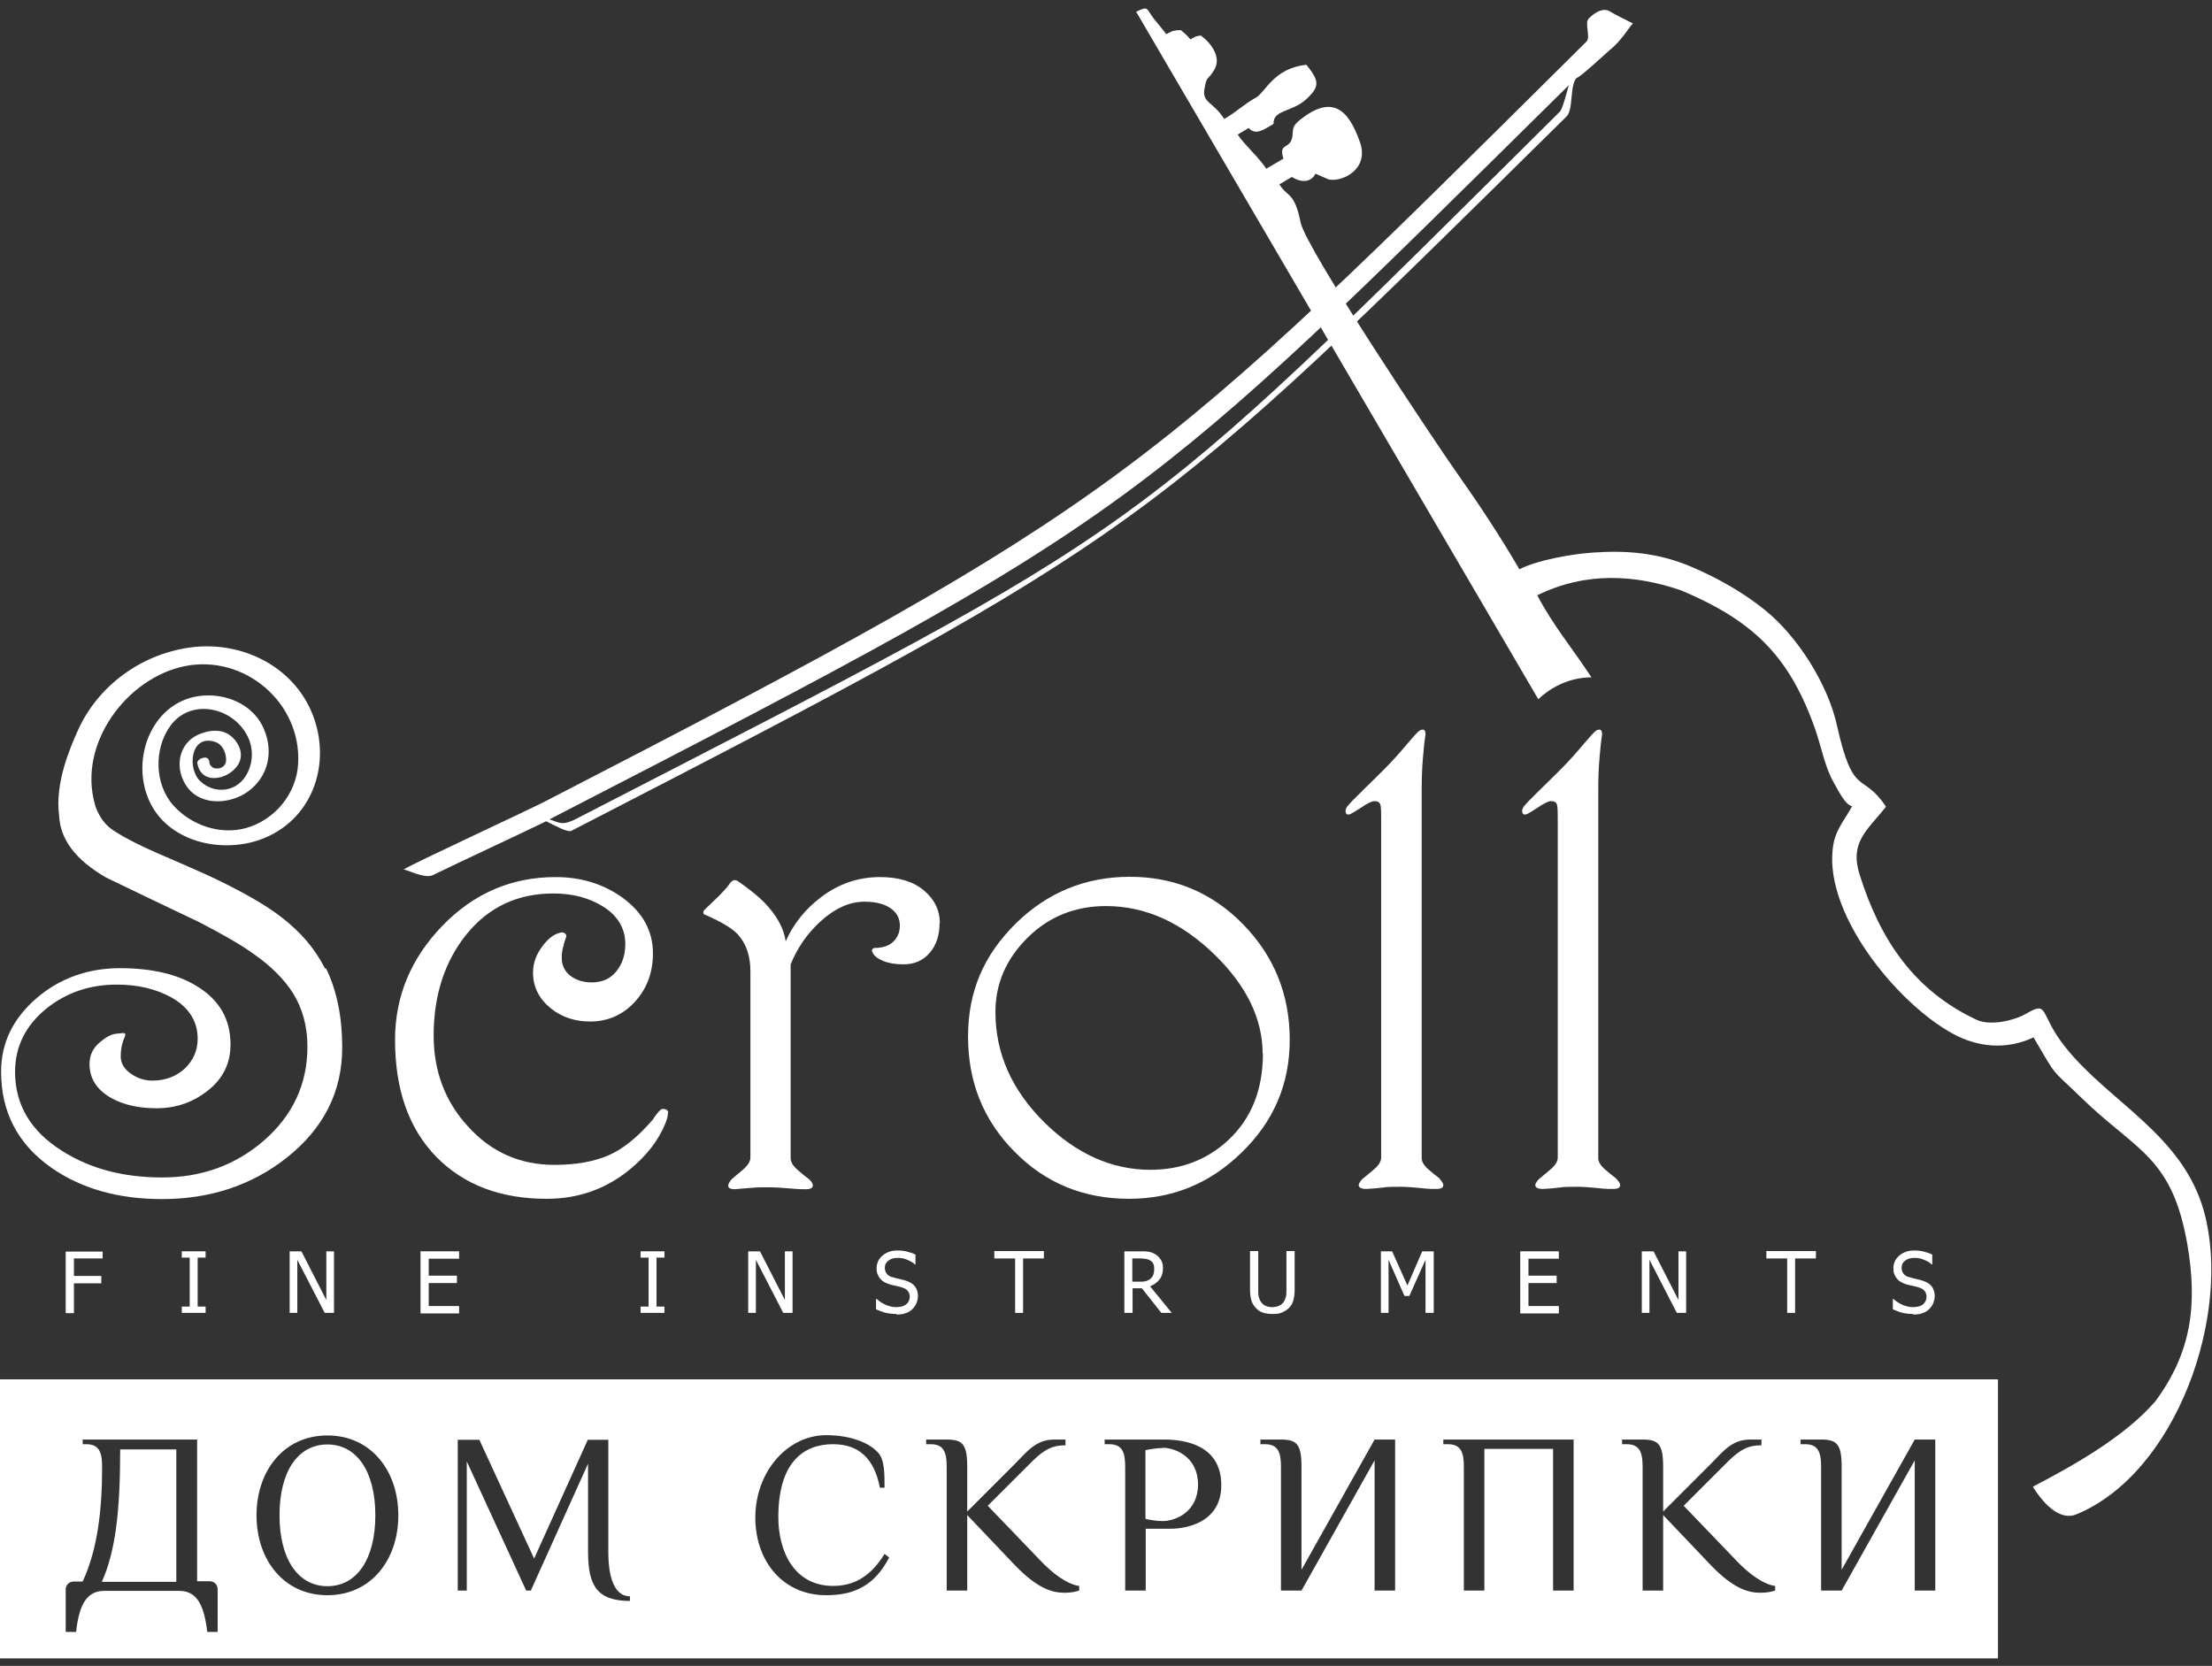
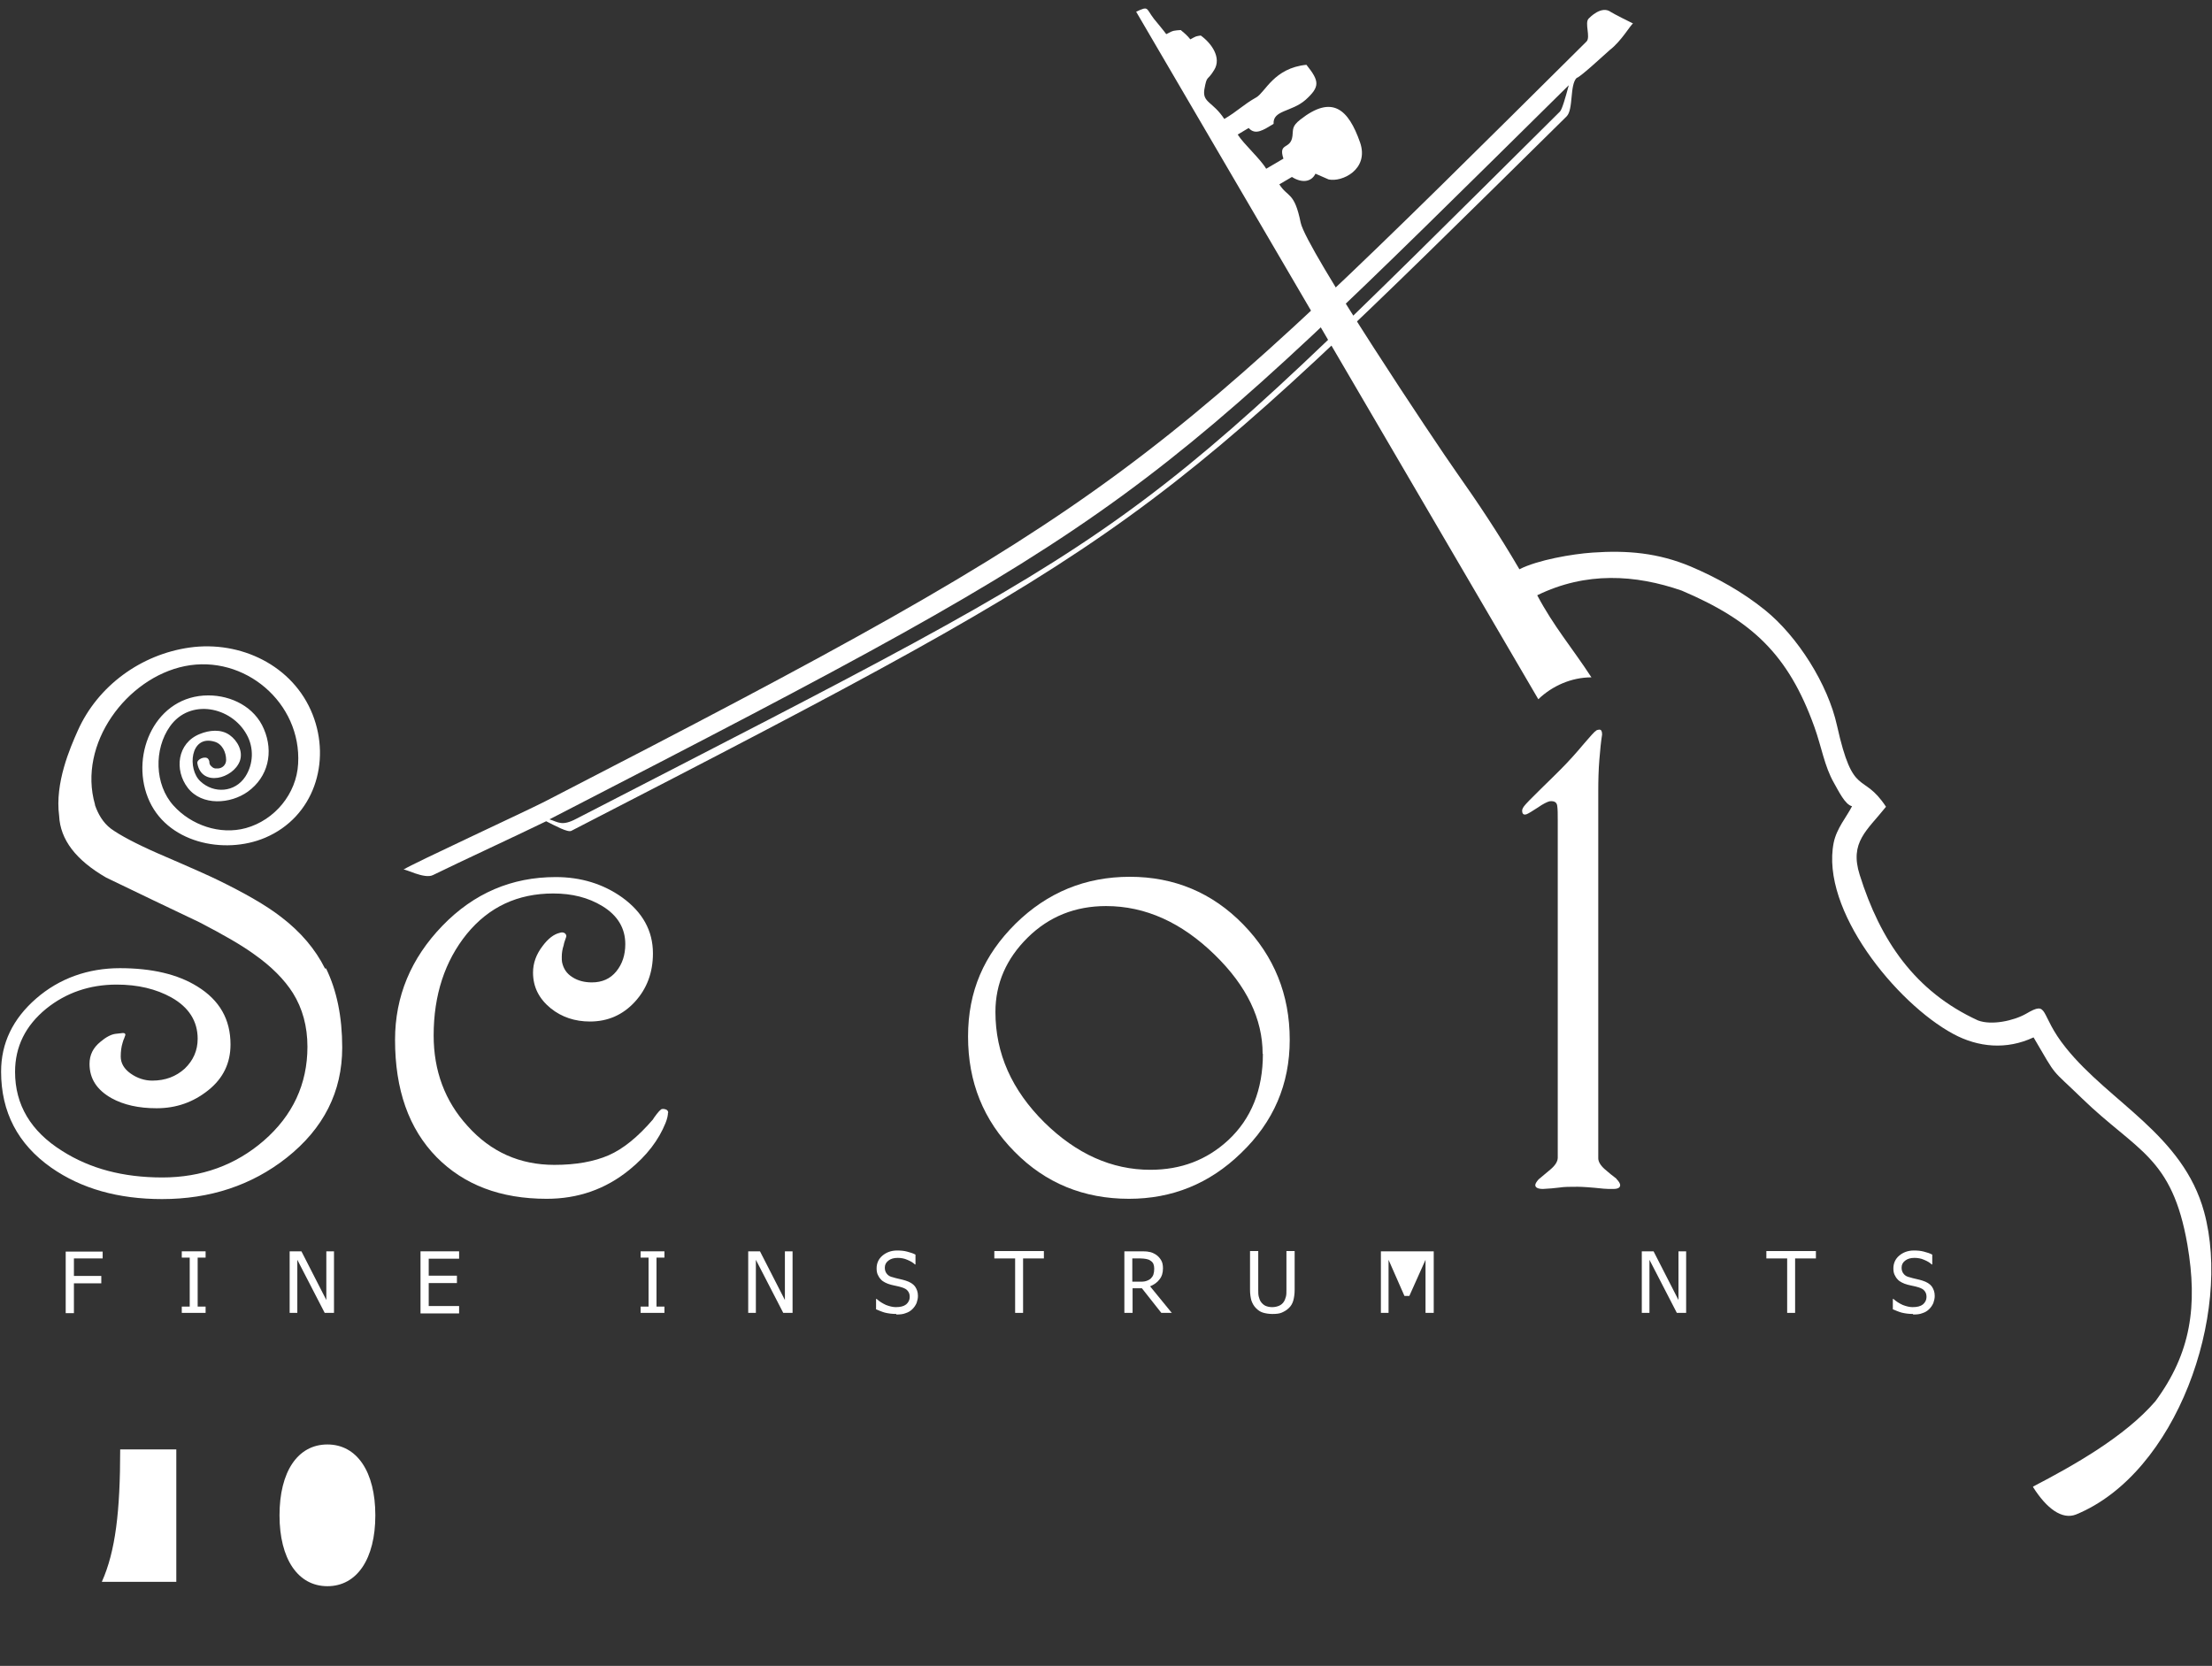
<svg xmlns="http://www.w3.org/2000/svg" width="239" height="180" viewBox="0 0 239 180" fill="none">
  <rect x="0" y="0" width="239" height="180" fill="#333333" stroke="none" />
  <path fill-rule="evenodd" clip-rule="evenodd" d="M219.69 160.72C221.139 162.996 222.796 164.237 224.305 163.646C235.19 159.182 241.165 142.007 238.148 130.951C235.87 122.615 227.943 119.127 223.21 113.215C220.252 109.549 221.465 108.041 218.891 109.549C217.59 110.288 215.194 110.82 213.715 110.259C206.882 107.125 203.155 101.597 200.936 94.532C199.812 90.985 201.735 89.743 203.776 87.171C201.232 83.299 200.256 86.373 198.481 78.392C197.505 73.957 194.251 68.784 190.702 65.917C188.247 63.936 185.525 62.429 182.686 61.217C179.166 59.739 175.823 59.443 172.066 59.709C169.877 59.857 166.121 60.507 164.169 61.512C161.92 57.669 159.672 54.299 157.395 51.077C155.176 47.944 141.126 26.896 140.534 24.058C139.854 20.688 139.144 21.368 138.227 19.919L139.588 19.121C140.653 19.801 141.688 19.683 142.132 18.767L143.551 19.387C144.971 19.713 147.959 18.323 146.953 15.397C145.681 11.761 143.936 10.223 140.505 12.914C139.558 13.653 139.736 13.978 139.647 14.687C139.469 16.224 138.079 15.338 138.671 17.141L136.807 18.235C136.186 17.17 134.382 15.574 133.731 14.539L134.914 13.83C135.653 14.658 136.511 14.037 137.606 13.386C137.517 11.879 139.558 12.115 141.067 10.785C142.634 9.366 142.575 8.775 141.155 7.001C137.635 7.356 136.718 9.957 135.742 10.519C134.322 11.317 133.701 12.027 132.281 12.854C131.039 10.963 129.915 11.11 130.122 9.691C130.418 8.036 130.418 8.834 131.187 7.563C132.015 6.233 130.891 4.666 129.738 3.838C129.175 3.927 129.264 3.897 128.613 4.252C128.288 3.838 127.933 3.543 127.578 3.247C126.898 3.306 126.809 3.247 126.01 3.69C125.833 3.424 124.798 2.183 124.679 2.035C123.792 0.882 124.147 0.616 122.757 1.266L166.21 75.554C167.718 74.105 169.789 73.189 171.948 73.189C169.848 69.967 167.896 67.72 166.091 64.32C171.356 61.749 176.681 62.074 181.709 63.818C189.282 67.04 193.216 70.706 196.026 78.51C196.825 80.727 197.121 82.796 198.156 84.6C198.659 85.486 199.369 86.964 200.108 87.112C199.546 88.236 198.452 89.477 198.126 91.044C196.677 98.316 204.9 108.396 211.023 111.707C213.744 113.185 216.821 113.451 219.72 112.091C222.382 116.644 221.465 115.284 224.955 118.684C230.871 124.418 234.687 124.95 236.344 134.499C237.468 141.091 236.728 146.205 232.883 151.408C229.599 155.221 224.038 158.355 219.66 160.631" fill="white" />
  <path fill-rule="evenodd" clip-rule="evenodd" d="M169.493 9.218C123.023 55.097 123.407 55.54 60.284 88.058C60.077 88.176 59.751 88.324 59.367 88.531C60.313 88.826 60.698 89.299 62.266 88.472C125.301 55.984 121.189 59.058 168.546 12.056C168.783 11.819 169.138 10.548 169.493 9.248M43.63 93.94C44.518 93.349 56.793 87.673 58.864 86.609C121.899 54.121 124.058 51.49 171.416 4.488C171.889 4.015 171.179 2.478 171.652 2.005C171.771 1.887 173.042 0.557 174.048 1.296C174.196 1.414 176.415 2.537 176.444 2.537C176.178 2.685 175.172 4.459 173.93 5.405C173.605 5.671 170.735 8.361 170.351 8.42C169.582 9.188 170.025 11.849 169.256 12.588C124.147 57.078 124.176 57.61 61.733 89.772C61.349 89.979 59.959 89.211 59.012 88.738C56.113 90.156 49.842 93.053 46.766 94.561C45.849 95.005 43.778 93.852 43.601 93.97L43.63 93.94Z" fill="white" />
  <path d="M35.111 104.642C34.076 102.573 32.508 100.711 30.379 99.085C28.781 97.843 26.474 96.513 23.427 95.035C22.836 94.739 20.735 93.793 17.097 92.227C14.672 91.162 12.956 90.246 11.98 89.537C11.122 88.886 10.59 87.94 10.264 86.994C10.264 86.994 10.264 86.965 10.264 86.935C8.371 80.373 13.695 73.248 19.966 71.977C26.415 70.677 32.597 75.939 32.212 82.531C32.035 85.782 29.669 88.62 26.563 89.478C23.753 90.246 20.647 89.152 18.754 87.053C16.683 84.777 16.624 80.934 18.369 78.481C20.529 75.436 24.995 76.352 26.651 79.368C27.45 80.787 27.391 82.56 26.504 83.92C25.38 85.635 23.102 85.782 21.652 84.423C20.233 83.122 20.529 79.368 23.161 80.136C24.019 80.373 24.433 81.289 24.433 82.117C24.433 82.649 24.019 83.004 23.575 83.033C23.457 83.033 23.368 83.033 23.25 83.033C23.102 83.004 22.984 82.945 22.865 82.826C22.806 82.767 22.747 82.708 22.717 82.678C22.688 82.619 22.658 82.531 22.629 82.472C22.629 82.324 22.629 82.206 22.51 82.028C22.244 81.614 21.209 82.028 21.327 82.501C21.8 85.073 25.202 84.127 25.912 82.235C26.297 81.171 25.646 80.018 24.818 79.427C23.871 78.747 22.599 78.895 21.593 79.308C19.138 80.284 18.813 83.211 20.292 85.132C21.83 87.113 24.906 86.876 26.77 85.546C28.988 83.95 29.58 81.26 28.515 78.776C27.509 76.382 24.995 75.14 22.51 75.14C16.861 75.14 14.08 81.378 15.973 86.167C17.896 91.074 24.226 92.404 28.663 90.512C33.928 88.266 35.792 82.324 33.78 77.21C31.68 71.889 25.971 69.199 20.499 69.967C15.234 70.706 10.56 74.106 8.401 78.954C7.572 80.816 5.916 84.6 6.389 88.147C6.508 90.719 8.194 92.936 11.477 94.828C14.819 96.454 18.192 98.05 21.534 99.647C24.167 101.006 26.149 102.159 27.45 103.105C29.343 104.436 30.733 105.854 31.651 107.303C32.686 108.958 33.218 110.909 33.218 113.097C33.218 117.147 31.621 120.546 28.485 123.266C25.439 125.897 21.771 127.227 17.541 127.227C13.311 127.227 9.732 126.281 6.715 124.36C3.313 122.231 1.627 119.364 1.627 115.817C1.627 113.097 2.751 110.821 4.999 108.988C7.129 107.273 9.673 106.387 12.601 106.387C14.908 106.387 16.861 106.86 18.517 107.776C20.41 108.84 21.357 110.348 21.357 112.24C21.357 113.511 20.883 114.575 19.966 115.462C19.02 116.319 17.866 116.763 16.446 116.763C15.618 116.763 14.82 116.496 14.11 115.994C13.4 115.491 13.045 114.871 13.045 114.161C13.045 113.629 13.104 113.127 13.252 112.654C13.311 112.417 13.37 112.299 13.4 112.24C13.459 112.092 13.489 111.974 13.548 111.826C13.548 111.678 13.459 111.619 13.281 111.619C13.222 111.619 12.986 111.648 12.483 111.708C12.009 111.767 11.447 112.062 10.856 112.565C10.057 113.215 9.673 113.984 9.673 114.959C9.673 116.556 10.471 117.768 12.039 118.654C13.37 119.393 14.997 119.748 16.92 119.748C19.049 119.748 20.883 119.098 22.51 117.797C24.137 116.496 24.906 114.841 24.906 112.86C24.906 110.141 23.723 108.072 21.327 106.593C19.197 105.263 16.387 104.613 12.956 104.613C9.525 104.613 6.419 105.707 3.905 107.894C1.39 110.082 0.118 112.713 0.118 115.787C0.118 120.162 1.923 123.621 5.531 126.163C8.785 128.439 12.778 129.563 17.511 129.563C22.688 129.563 27.184 128.084 30.97 125.099C34.964 121.936 36.975 117.975 36.975 113.186C36.975 109.845 36.383 107.007 35.23 104.642H35.111Z" fill="white" />
  <path d="M72.175 120.191C72.175 120.516 72.086 120.901 71.909 121.344C71.169 123.177 69.897 124.862 68.004 126.399C65.431 128.498 62.443 129.533 59.071 129.533C54.072 129.533 50.138 128.025 47.18 125.039C44.163 121.965 42.684 117.738 42.684 112.357C42.684 107.657 44.4 103.548 47.801 100.03C51.203 96.513 55.285 94.769 60.047 94.769C62.769 94.769 65.165 95.508 67.206 96.956C69.424 98.552 70.548 100.563 70.548 103.016C70.548 105.085 69.897 106.83 68.596 108.248C67.294 109.667 65.667 110.377 63.745 110.377C62.118 110.377 60.698 109.904 59.515 108.958C58.243 107.923 57.592 106.652 57.592 105.085C57.592 104.051 57.947 103.105 58.627 102.218C59.219 101.42 59.84 100.947 60.461 100.799C60.698 100.71 60.905 100.74 61.053 100.858C61.201 101.006 61.23 101.154 61.142 101.331C61.023 101.656 60.935 101.922 60.905 102.129C60.757 102.573 60.698 102.987 60.698 103.371C60.698 103.607 60.698 103.814 60.728 103.962C60.876 104.672 61.23 105.204 61.852 105.588C62.443 105.972 63.153 106.15 63.952 106.15C65.046 106.15 65.934 105.765 66.584 104.967C67.235 104.169 67.561 103.193 67.561 102.011C67.561 100.296 66.732 98.907 65.076 97.902C63.567 96.986 61.822 96.542 59.781 96.542C55.936 96.542 52.83 97.991 50.434 100.917C48.067 103.844 46.855 107.509 46.855 111.884C46.855 115.698 48.067 118.979 50.523 121.669C53.037 124.478 56.172 125.867 59.899 125.867C62.236 125.867 64.188 125.512 65.756 124.832C67.324 124.152 68.921 122.852 70.548 120.96C70.548 120.93 70.696 120.723 70.962 120.369C71.14 120.132 71.317 119.955 71.436 119.866C71.554 119.807 71.702 119.807 71.909 119.866C72.116 119.925 72.205 120.073 72.205 120.28L72.175 120.191Z" fill="white" />
-   <path d="M101.518 99.735C101.518 101.065 101.163 102.129 100.453 102.957C99.743 103.785 98.797 104.199 97.614 104.199C96.785 104.199 96.046 104.08 95.454 103.844C94.863 103.607 94.449 103.312 94.271 102.898C94.212 102.809 94.183 102.691 94.242 102.602C94.301 102.484 94.389 102.425 94.537 102.425C94.951 102.425 95.336 102.366 95.691 102.248C96.046 102.129 96.371 101.922 96.638 101.627C97.022 101.183 97.229 100.651 97.229 100.03C97.229 99.291 96.933 98.671 96.342 98.227C95.662 97.695 94.685 97.429 93.413 97.429C91.787 97.429 90.219 98.138 88.621 99.587C87.231 100.858 86.166 102.395 85.427 104.199V125.128C85.427 125.542 85.663 125.956 86.166 126.399C86.61 126.783 87.024 127.138 87.468 127.463C87.704 127.7 87.823 127.907 87.823 128.084C87.823 128.35 87.586 128.498 87.083 128.498C86.669 128.498 86.344 128.498 86.048 128.468C84.628 128.35 83.711 128.291 83.238 128.291C82.38 128.291 81.7 128.291 81.167 128.35C80.664 128.38 80.073 128.439 79.422 128.498C78.919 128.498 78.683 128.38 78.683 128.114C78.683 127.907 78.831 127.67 79.097 127.375C79.511 127.02 79.807 126.783 80.014 126.606C80.724 126.044 81.079 125.542 81.079 125.098V104.938C81.079 103.371 80.665 102.07 79.807 101.065C79.245 100.385 78.032 99.646 76.139 98.818C76.05 98.818 75.991 98.73 75.991 98.612C75.991 98.464 76.05 98.375 76.139 98.286L77.707 96.779C78.002 96.483 78.269 96.188 78.505 95.921C78.564 95.862 78.712 95.655 78.949 95.33C79.097 95.182 79.245 95.094 79.392 95.094C79.481 95.094 79.6 95.123 79.688 95.182C80.96 96.069 81.907 96.838 82.528 97.459C83.889 98.848 84.687 100.267 84.894 101.715C85.723 99.823 86.995 98.257 88.651 96.986C90.574 95.508 92.733 94.769 95.07 94.769C97.081 94.769 98.679 95.242 99.832 96.217C100.986 97.193 101.548 98.375 101.548 99.735H101.518Z" fill="white" />
  <path d="M139.351 112.358C139.351 117.147 137.606 121.226 134.086 124.596C130.684 127.907 126.632 129.533 121.988 129.533C117.107 129.533 112.966 127.848 109.623 124.448C106.251 121.049 104.595 116.91 104.595 112.003C104.595 107.096 106.31 103.194 109.741 99.794C113.173 96.424 117.284 94.739 122.076 94.739C126.868 94.739 130.98 96.454 134.322 99.883C137.665 103.312 139.351 107.48 139.351 112.328V112.358ZM136.423 113.865C136.423 110.111 134.707 106.534 131.246 103.164C127.667 99.676 123.762 97.902 119.503 97.902C116.19 97.902 113.35 99.026 111.043 101.302C108.736 103.578 107.553 106.268 107.553 109.342C107.553 113.836 109.327 117.797 112.847 121.285C116.308 124.685 120.124 126.399 124.295 126.399C127.608 126.399 130.388 125.335 132.696 123.207C135.21 120.871 136.452 117.738 136.452 113.865H136.423Z" fill="white" />
-   <path d="M155.531 127.375C155.797 127.641 155.945 127.878 155.945 128.055C155.945 128.321 155.709 128.469 155.206 128.469C154.792 128.469 154.466 128.469 154.171 128.44C152.751 128.292 151.834 128.233 151.36 128.233C150.532 128.233 149.881 128.233 149.379 128.321C148.876 128.381 148.284 128.44 147.633 128.469C147.101 128.469 146.805 128.321 146.805 128.055C146.805 127.908 146.923 127.701 147.16 127.435C147.722 126.962 148.136 126.607 148.432 126.37C148.964 125.927 149.231 125.484 149.231 125.099V88.621C149.231 87.97 149.231 87.438 149.172 87.054C149.112 86.67 148.846 86.522 148.343 86.581C148.107 86.64 147.663 86.847 147.071 87.261C146.48 87.645 146.066 87.882 145.888 87.97C145.533 88.089 145.385 87.97 145.385 87.586C145.385 87.468 145.444 87.32 145.592 87.113C145.74 86.906 146.361 86.256 147.456 85.192C148.343 84.334 149.053 83.625 149.586 83.093C150.355 82.324 151.213 81.378 152.1 80.314C152.751 79.575 153.135 79.102 153.342 78.984C153.401 78.925 153.461 78.895 153.549 78.865C153.609 78.865 153.668 78.836 153.727 78.836C153.934 78.836 154.023 79.013 154.023 79.368C153.904 80.107 153.816 80.994 153.727 82.088C153.638 83.181 153.609 84.305 153.609 85.517V125.158C153.609 125.513 153.845 125.927 154.318 126.341C154.733 126.696 155.147 127.05 155.59 127.375H155.531Z" fill="white" />
  <path d="M174.64 127.375C174.906 127.641 175.054 127.878 175.054 128.055C175.054 128.321 174.817 128.469 174.314 128.469C173.9 128.469 173.575 128.469 173.279 128.44C171.859 128.292 170.942 128.233 170.469 128.233C169.641 128.233 168.99 128.233 168.458 128.321C167.955 128.381 167.363 128.44 166.712 128.469C166.18 128.469 165.884 128.321 165.884 128.055C165.884 127.908 166.002 127.701 166.239 127.435C166.801 126.962 167.215 126.607 167.511 126.37C168.044 125.927 168.31 125.484 168.31 125.099V88.621C168.31 87.97 168.31 87.438 168.251 87.054C168.191 86.67 167.925 86.522 167.422 86.581C167.186 86.64 166.742 86.847 166.15 87.261C165.559 87.645 165.174 87.882 164.967 87.97C164.642 88.089 164.464 87.97 164.464 87.586C164.464 87.468 164.523 87.32 164.671 87.113C164.819 86.906 165.44 86.256 166.535 85.192C167.422 84.334 168.132 83.625 168.665 83.093C169.434 82.324 170.292 81.378 171.179 80.314C171.83 79.575 172.214 79.102 172.421 78.984C172.451 78.925 172.54 78.895 172.628 78.865C172.688 78.865 172.747 78.836 172.806 78.836C173.013 78.836 173.102 79.013 173.102 79.368C172.983 80.107 172.895 80.994 172.806 82.088C172.717 83.181 172.688 84.305 172.688 85.517V125.158C172.688 125.513 172.924 125.927 173.397 126.341C173.812 126.696 174.226 127.05 174.669 127.375H174.64Z" fill="white" />
  <path d="M11.092 135.976H7.987V137.868H10.945V138.666H7.987V141.889H7.099V135.237H11.092V136.035V135.976Z" fill="white" />
  <path d="M22.215 141.859H19.641V141.179H20.499V135.888H19.641V135.208H22.215V135.888H21.357V141.179H22.215V141.859Z" fill="white" />
  <path d="M36.087 141.859H35.082L32.124 136.124V141.859H31.296V135.208H32.568L35.259 140.47V135.208H36.087V141.859Z" fill="white" />
  <path d="M45.435 141.859V135.208H49.605V136.006H46.322V137.839H49.369V138.637H46.322V141.12H49.605V141.918H45.435V141.859Z" fill="white" />
  <path d="M71.79 141.859H69.217V141.179H70.075V135.888H69.217V135.208H71.79V135.888H70.933V141.179H71.79V141.859Z" fill="white" />
  <path d="M85.634 141.859H84.628L81.67 136.124V141.859H80.842V135.208H82.114L84.806 140.47V135.208H85.634V141.859Z" fill="white" />
  <path d="M96.845 141.977C96.371 141.977 95.957 141.918 95.602 141.83C95.277 141.741 94.951 141.593 94.656 141.475V140.351H94.715C95.011 140.618 95.336 140.824 95.721 141.002C96.105 141.15 96.46 141.238 96.785 141.238C97.288 141.238 97.643 141.15 97.909 140.943C98.146 140.736 98.294 140.47 98.294 140.145C98.294 139.878 98.235 139.672 98.087 139.494C97.969 139.317 97.732 139.199 97.466 139.11C97.259 139.051 97.081 138.992 96.904 138.962C96.726 138.933 96.519 138.873 96.253 138.814C96.016 138.755 95.809 138.666 95.632 138.578C95.454 138.489 95.277 138.371 95.159 138.223C95.011 138.075 94.922 137.898 94.833 137.721C94.745 137.514 94.715 137.307 94.715 137.041C94.715 136.509 94.922 136.036 95.336 135.681C95.75 135.326 96.283 135.119 96.933 135.119C97.318 135.119 97.673 135.149 97.998 135.237C98.324 135.326 98.649 135.415 98.915 135.563V136.627H98.856C98.649 136.42 98.383 136.272 98.028 136.124C97.703 135.976 97.347 135.917 96.993 135.917C96.578 135.917 96.253 136.006 95.987 136.213C95.721 136.42 95.602 136.656 95.602 136.981C95.602 137.277 95.691 137.484 95.839 137.661C95.987 137.839 96.194 137.957 96.49 138.016C96.667 138.075 96.904 138.134 97.17 138.194C97.436 138.253 97.673 138.312 97.85 138.371C98.324 138.519 98.649 138.726 98.856 138.992C99.063 139.287 99.181 139.612 99.181 140.026C99.181 140.292 99.122 140.529 99.034 140.795C98.915 141.061 98.767 141.268 98.59 141.445C98.383 141.652 98.146 141.8 97.85 141.889C97.584 142.007 97.229 142.036 96.845 142.036V141.977Z" fill="white" />
  <path d="M109.682 141.86V135.977H107.434V135.179H112.788V135.977H110.54V141.86H109.653H109.682Z" fill="white" />
  <path d="M126.632 141.859H125.478L123.378 139.199H122.372V141.859H121.485V135.208H123.2C123.585 135.208 123.91 135.208 124.147 135.267C124.413 135.297 124.65 135.415 124.886 135.563C125.123 135.711 125.301 135.917 125.448 136.154C125.596 136.39 125.655 136.686 125.655 137.041C125.655 137.543 125.537 137.928 125.271 138.253C125.034 138.578 124.679 138.814 124.265 138.992L126.632 141.889V141.859ZM124.709 137.07C124.709 136.863 124.679 136.716 124.62 136.568C124.561 136.42 124.443 136.302 124.295 136.213C124.177 136.124 124.029 136.065 123.851 136.036C123.674 136.006 123.467 135.977 123.23 135.977H122.343V138.489H123.112C123.378 138.489 123.585 138.489 123.792 138.43C123.999 138.371 124.176 138.282 124.324 138.164C124.443 138.046 124.561 137.898 124.62 137.721C124.679 137.543 124.709 137.336 124.709 137.1V137.07Z" fill="white" />
  <path d="M137.487 141.978C137.103 141.978 136.748 141.919 136.452 141.83C136.156 141.741 135.92 141.564 135.713 141.357C135.476 141.121 135.328 140.854 135.21 140.529C135.121 140.204 135.062 139.82 135.062 139.347V135.179H135.949V139.347C135.949 139.642 135.949 139.909 136.008 140.115C136.068 140.322 136.127 140.529 136.245 140.677C136.363 140.854 136.541 141.002 136.718 141.091C136.925 141.18 137.162 141.239 137.458 141.239C137.724 141.239 137.99 141.18 138.197 141.091C138.404 141.002 138.582 140.854 138.7 140.677C138.819 140.5 138.878 140.322 138.937 140.115C138.996 139.909 138.996 139.672 138.996 139.347V135.179H139.883V139.347C139.883 139.82 139.824 140.204 139.736 140.529C139.647 140.854 139.469 141.15 139.233 141.357C139.026 141.564 138.759 141.712 138.493 141.83C138.227 141.948 137.872 141.978 137.458 141.978H137.487Z" fill="white" />
-   <path d="M154.91 141.859H154.023V136.124L152.277 140.026H151.745L150.029 136.124V141.859H149.201V135.208H150.414L152.07 138.903L153.668 135.208H154.91V141.859Z" fill="white" />
-   <path d="M164.257 141.859V135.208H168.428V136.006H165.145V137.839H168.191V138.637H165.145V141.12H168.428V141.918H164.257V141.859Z" fill="white" />
+   <path d="M154.91 141.859H154.023V136.124L152.277 140.026H151.745L150.029 136.124V141.859H149.201V135.208H150.414L153.668 135.208H154.91V141.859Z" fill="white" />
  <path d="M182.183 141.859H181.177L178.219 136.124V141.859H177.391V135.208H178.663L181.354 140.47V135.208H182.183V141.859Z" fill="white" />
  <path d="M193.098 141.86V135.977H190.85V135.179H196.204V135.977H193.956V141.86H193.068H193.098Z" fill="white" />
  <path d="M206.704 141.977C206.231 141.977 205.817 141.918 205.462 141.83C205.137 141.741 204.811 141.593 204.516 141.475V140.351H204.575C204.871 140.618 205.196 140.824 205.58 141.002C205.965 141.15 206.32 141.238 206.645 141.238C207.148 141.238 207.503 141.15 207.769 140.943C208.006 140.736 208.154 140.47 208.154 140.145C208.154 139.878 208.095 139.672 207.947 139.494C207.829 139.317 207.592 139.199 207.326 139.11C207.119 139.051 206.941 138.992 206.764 138.962C206.586 138.933 206.379 138.873 206.113 138.814C205.876 138.755 205.669 138.666 205.492 138.578C205.314 138.489 205.137 138.371 205.018 138.223C204.871 138.075 204.782 137.898 204.693 137.721C204.604 137.514 204.575 137.307 204.575 137.041C204.575 136.509 204.782 136.036 205.196 135.681C205.61 135.326 206.142 135.119 206.793 135.119C207.178 135.119 207.533 135.149 207.858 135.237C208.183 135.326 208.509 135.415 208.775 135.563V136.627H208.716C208.509 136.42 208.243 136.272 207.888 136.124C207.562 135.976 207.207 135.917 206.852 135.917C206.438 135.917 206.113 136.006 205.847 136.213C205.58 136.42 205.462 136.656 205.462 136.981C205.462 137.277 205.551 137.484 205.699 137.661C205.847 137.839 206.054 137.957 206.349 138.016C206.527 138.075 206.764 138.134 207.03 138.194C207.296 138.253 207.533 138.312 207.71 138.371C208.183 138.519 208.509 138.726 208.716 138.992C208.923 139.287 209.041 139.612 209.041 140.026C209.041 140.292 208.982 140.529 208.893 140.795C208.775 141.061 208.627 141.268 208.45 141.445C208.243 141.652 208.006 141.8 207.71 141.889C207.444 142.007 207.089 142.036 206.704 142.036V141.977Z" fill="white" />
-   <path d="M125.626 156.463C125.005 156.463 124.265 156.581 123.762 156.7V164.12C124.265 164.238 125.005 164.356 125.626 164.356C126.987 164.356 129.442 163.38 129.442 160.395C129.442 157.409 126.957 156.434 125.626 156.434V156.463Z" fill="white" />
  <path d="M35.378 156.078C32.153 156.078 30.201 159.034 30.201 163.734C30.201 168.435 32.183 171.391 35.378 171.391C38.572 171.391 40.554 168.435 40.554 163.734C40.554 159.034 38.572 156.078 35.378 156.078Z" fill="white" />
  <path d="M11.033 170.918H19.049V156.61H12.986C12.986 163.291 12.483 167.607 11.004 170.918H11.033Z" fill="white" />
-   <path d="M7.62939e-06 149.043V179.195H215.874V149.043H7.62939e-06ZM23.516 176.328H22.392C22.008 172.988 21.031 171.894 19.316 171.894H11.3C9.584 171.894 8.578 173.017 8.223 176.328H7.099V171.746C7.099 171.243 7.484 170.889 7.957 170.889H8.933C10.53 167.43 11.033 163.232 11.033 158.532C11.033 157.054 10.797 156.049 9.318 156.049H8.933V155.546H21.297V170.859H22.658C23.161 170.859 23.516 171.243 23.516 171.716V176.298V176.328ZM35.378 172.367C30.674 172.367 27.716 168.553 27.716 163.735C27.716 158.916 30.674 155.103 35.378 155.103C40.081 155.103 43.039 158.916 43.039 163.735C43.039 168.553 40.081 172.367 35.378 172.367ZM68.123 172.988C64.543 172.988 63.538 171.391 63.538 167.667V158.148L57.355 171.864H56.853L50.434 157.911V171.864H49.458V155.576H51.794L57.71 168.406L63.508 155.576H65.727V167.667C65.727 170.623 66.466 172.485 68.063 172.485V172.988H68.123ZM89.272 172.367C84.569 172.367 81.611 168.672 81.611 163.971C81.611 159.035 85.072 155.073 89.272 155.073C91.993 155.073 94.064 155.96 94.951 157.054C95.573 157.793 95.573 159.271 95.573 160.749H95.07C94.449 157.527 92.733 156.049 90.012 156.049C86.787 156.049 84.096 158.03 84.096 163.942C84.096 167.637 85.811 171.362 90.012 171.362C92.496 171.362 94.212 170.12 95.573 167.903L96.076 168.287C94.478 171.362 92.26 172.367 89.272 172.367ZM116.604 171.864C116.219 171.982 115.776 172.101 115.007 172.101C113.646 172.101 112.049 171.598 109.682 169.145L104.506 163.705V171.864H102.287V158.532C102.287 157.054 102.051 156.049 100.572 156.049H100.069V155.546H102.287C104.003 155.546 104.506 156.049 104.506 158.503V163.321L109.682 158.148C110.925 156.906 111.901 155.546 113.883 155.546H115.125V156.167C113.764 156.167 112.907 156.552 111.546 157.882L106.724 162.7L112.404 168.612C113.735 170.031 115.362 171.214 116.604 171.362V171.835V171.864ZM126.513 165.183H123.792V171.864H121.573V158.532C121.573 157.054 121.337 156.049 119.858 156.049H119.355V155.546H125.774C127.874 155.546 131.956 156.049 131.956 160.483C131.956 164.681 127.874 165.183 126.513 165.183ZM150.739 171.864H148.521V157.793L140.623 171.864H138.404V158.532C138.404 157.054 138.168 156.049 136.689 156.049H136.186V155.546H138.404C140.12 155.546 140.623 156.049 140.623 158.503V169.618L148.521 155.546H150.739V171.835V171.864ZM170.025 171.864H167.807V156.552H160.382V171.864H158.164V158.532C158.164 157.054 157.927 156.049 156.448 156.049H155.945V155.546H170.025V171.835V171.864ZM191.796 171.864C191.412 171.982 190.968 172.101 190.199 172.101C188.838 172.101 187.241 171.598 184.874 169.145L179.698 163.705V171.864H177.48V158.532C177.48 157.054 177.243 156.049 175.764 156.049H175.261V155.546H177.48C179.195 155.546 179.698 156.049 179.698 158.503V163.321L184.874 158.148C186.117 156.906 187.093 155.546 189.075 155.546H190.317V156.167C188.957 156.167 188.099 156.552 186.738 157.882L181.916 162.7L187.596 168.612C188.927 170.031 190.554 171.214 191.796 171.362V171.835V171.864ZM209.1 171.864H206.882V157.793L198.984 171.864H196.766V158.532C196.766 157.054 196.529 156.049 195.05 156.049H194.547V155.546H196.766C198.481 155.546 198.984 156.049 198.984 158.503V169.618L206.882 155.546H209.1V171.835V171.864Z" fill="white" />
</svg>